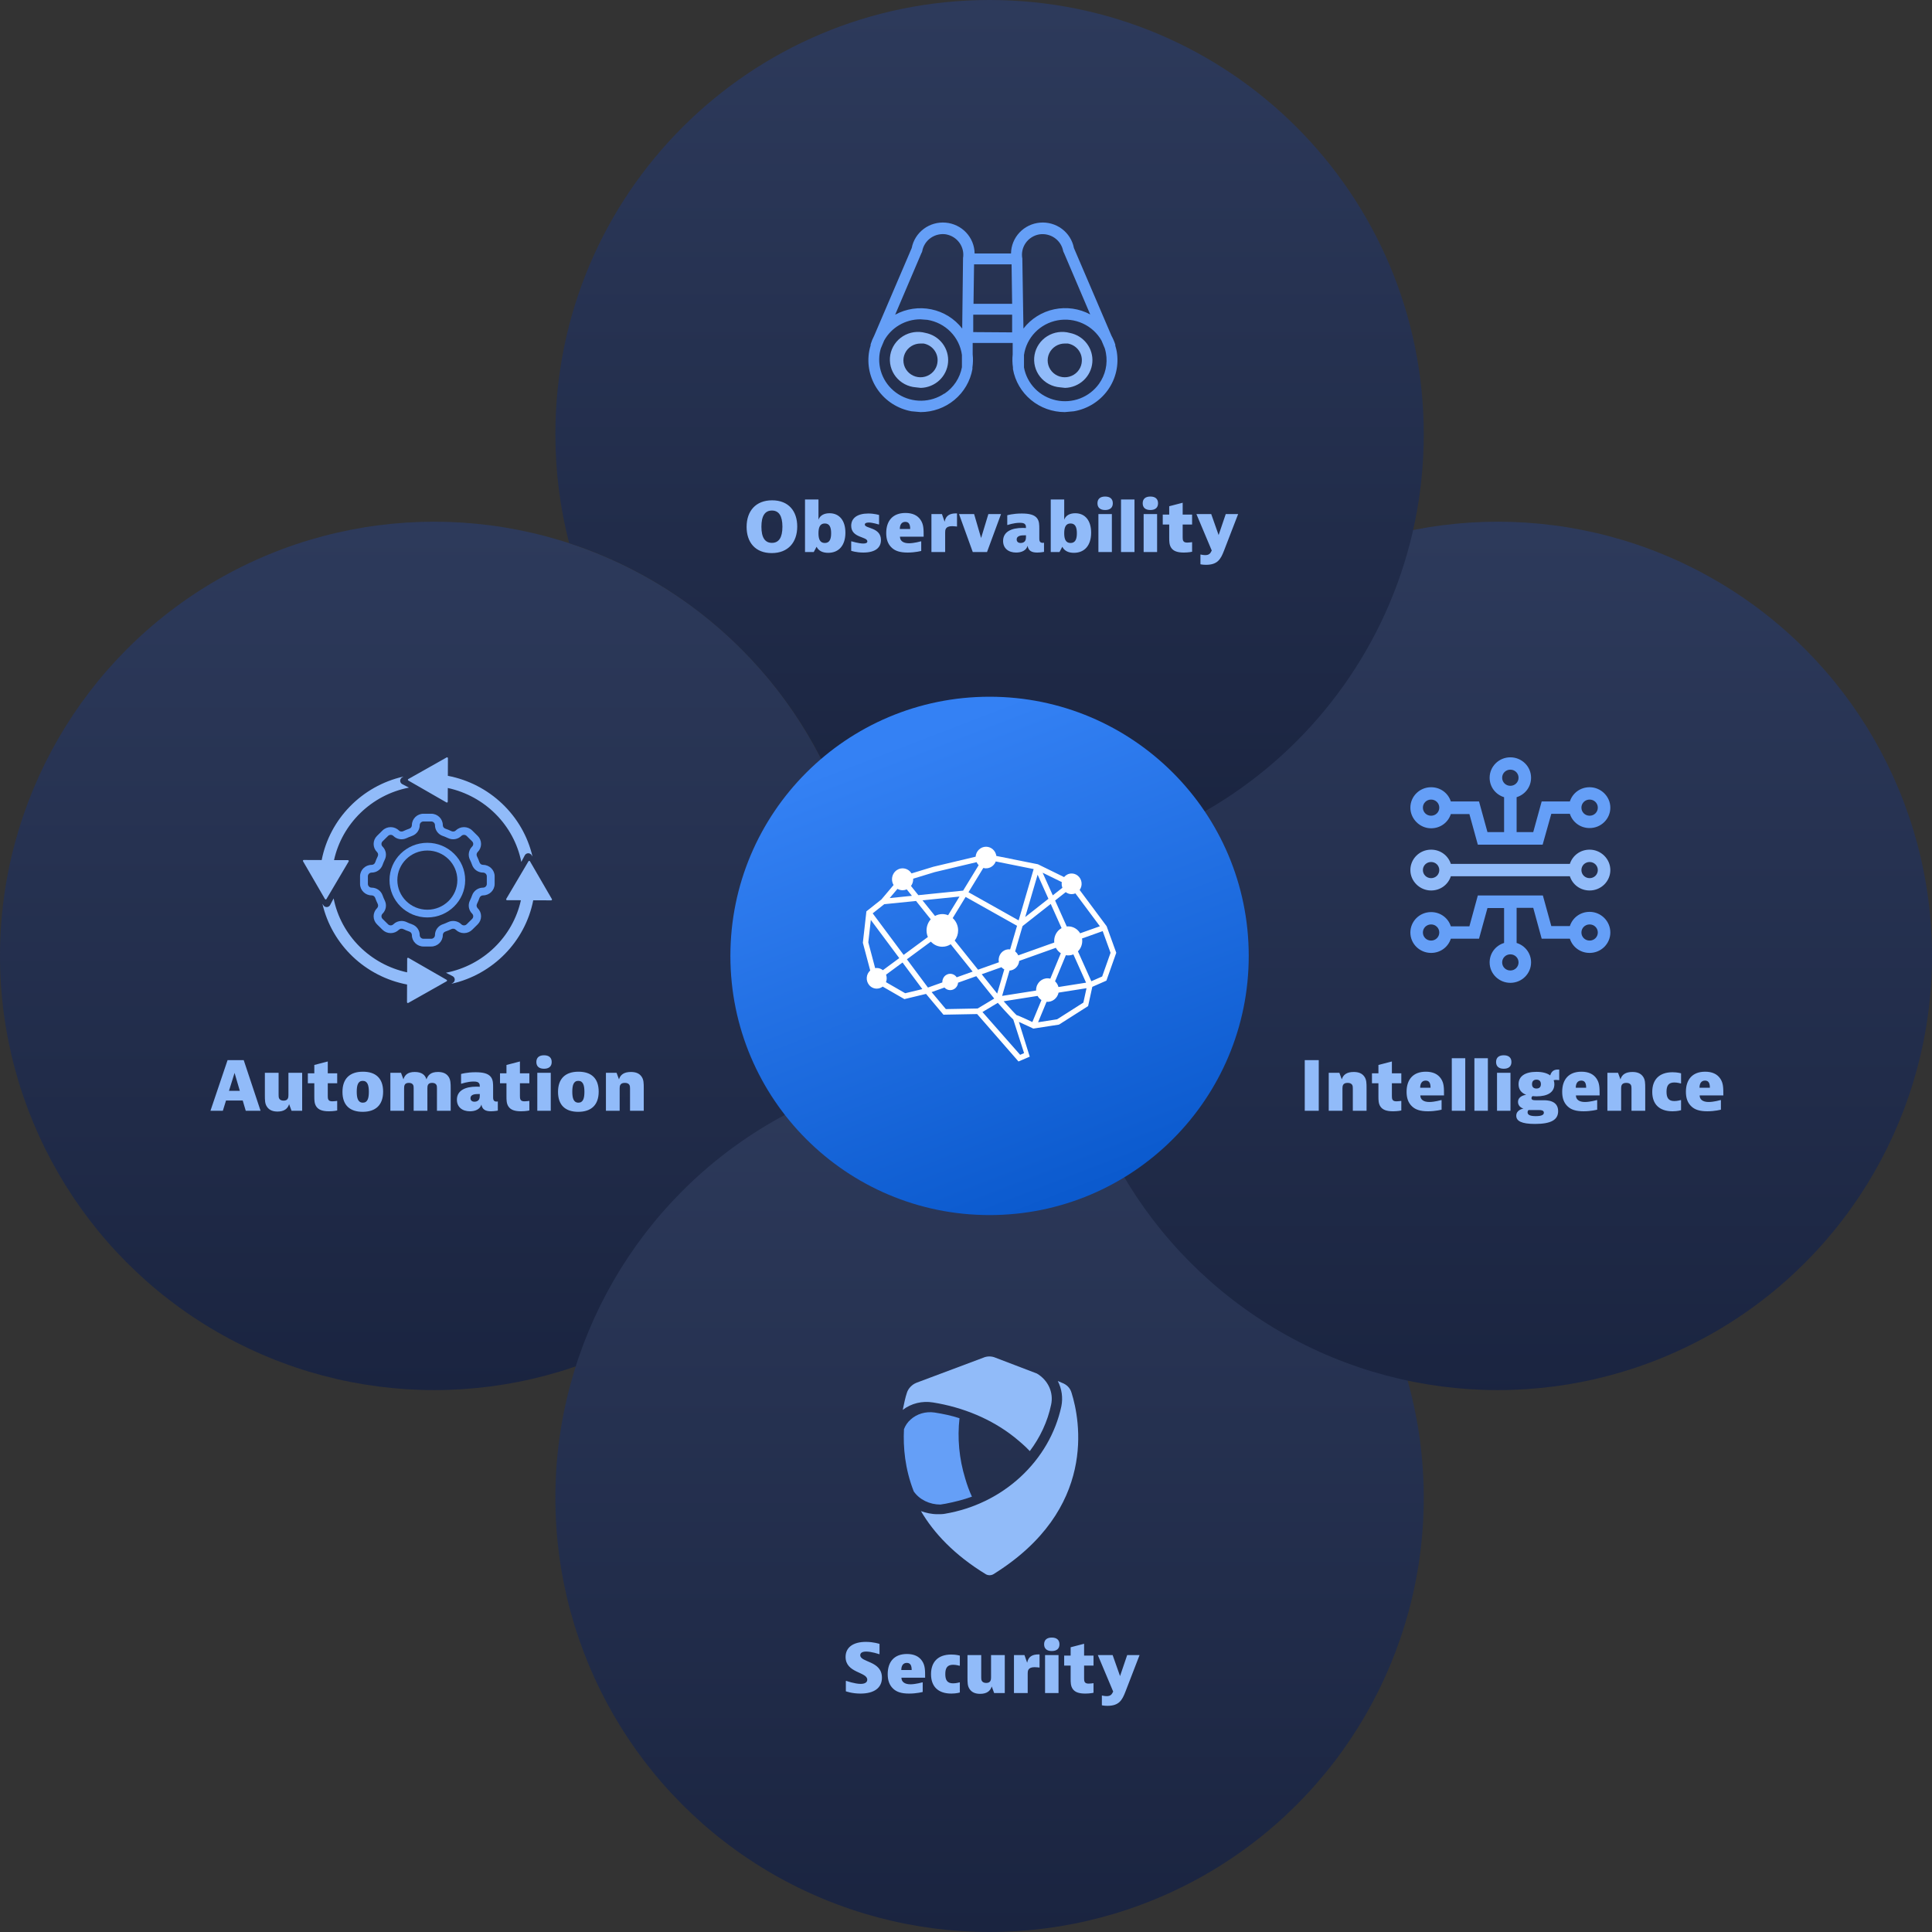
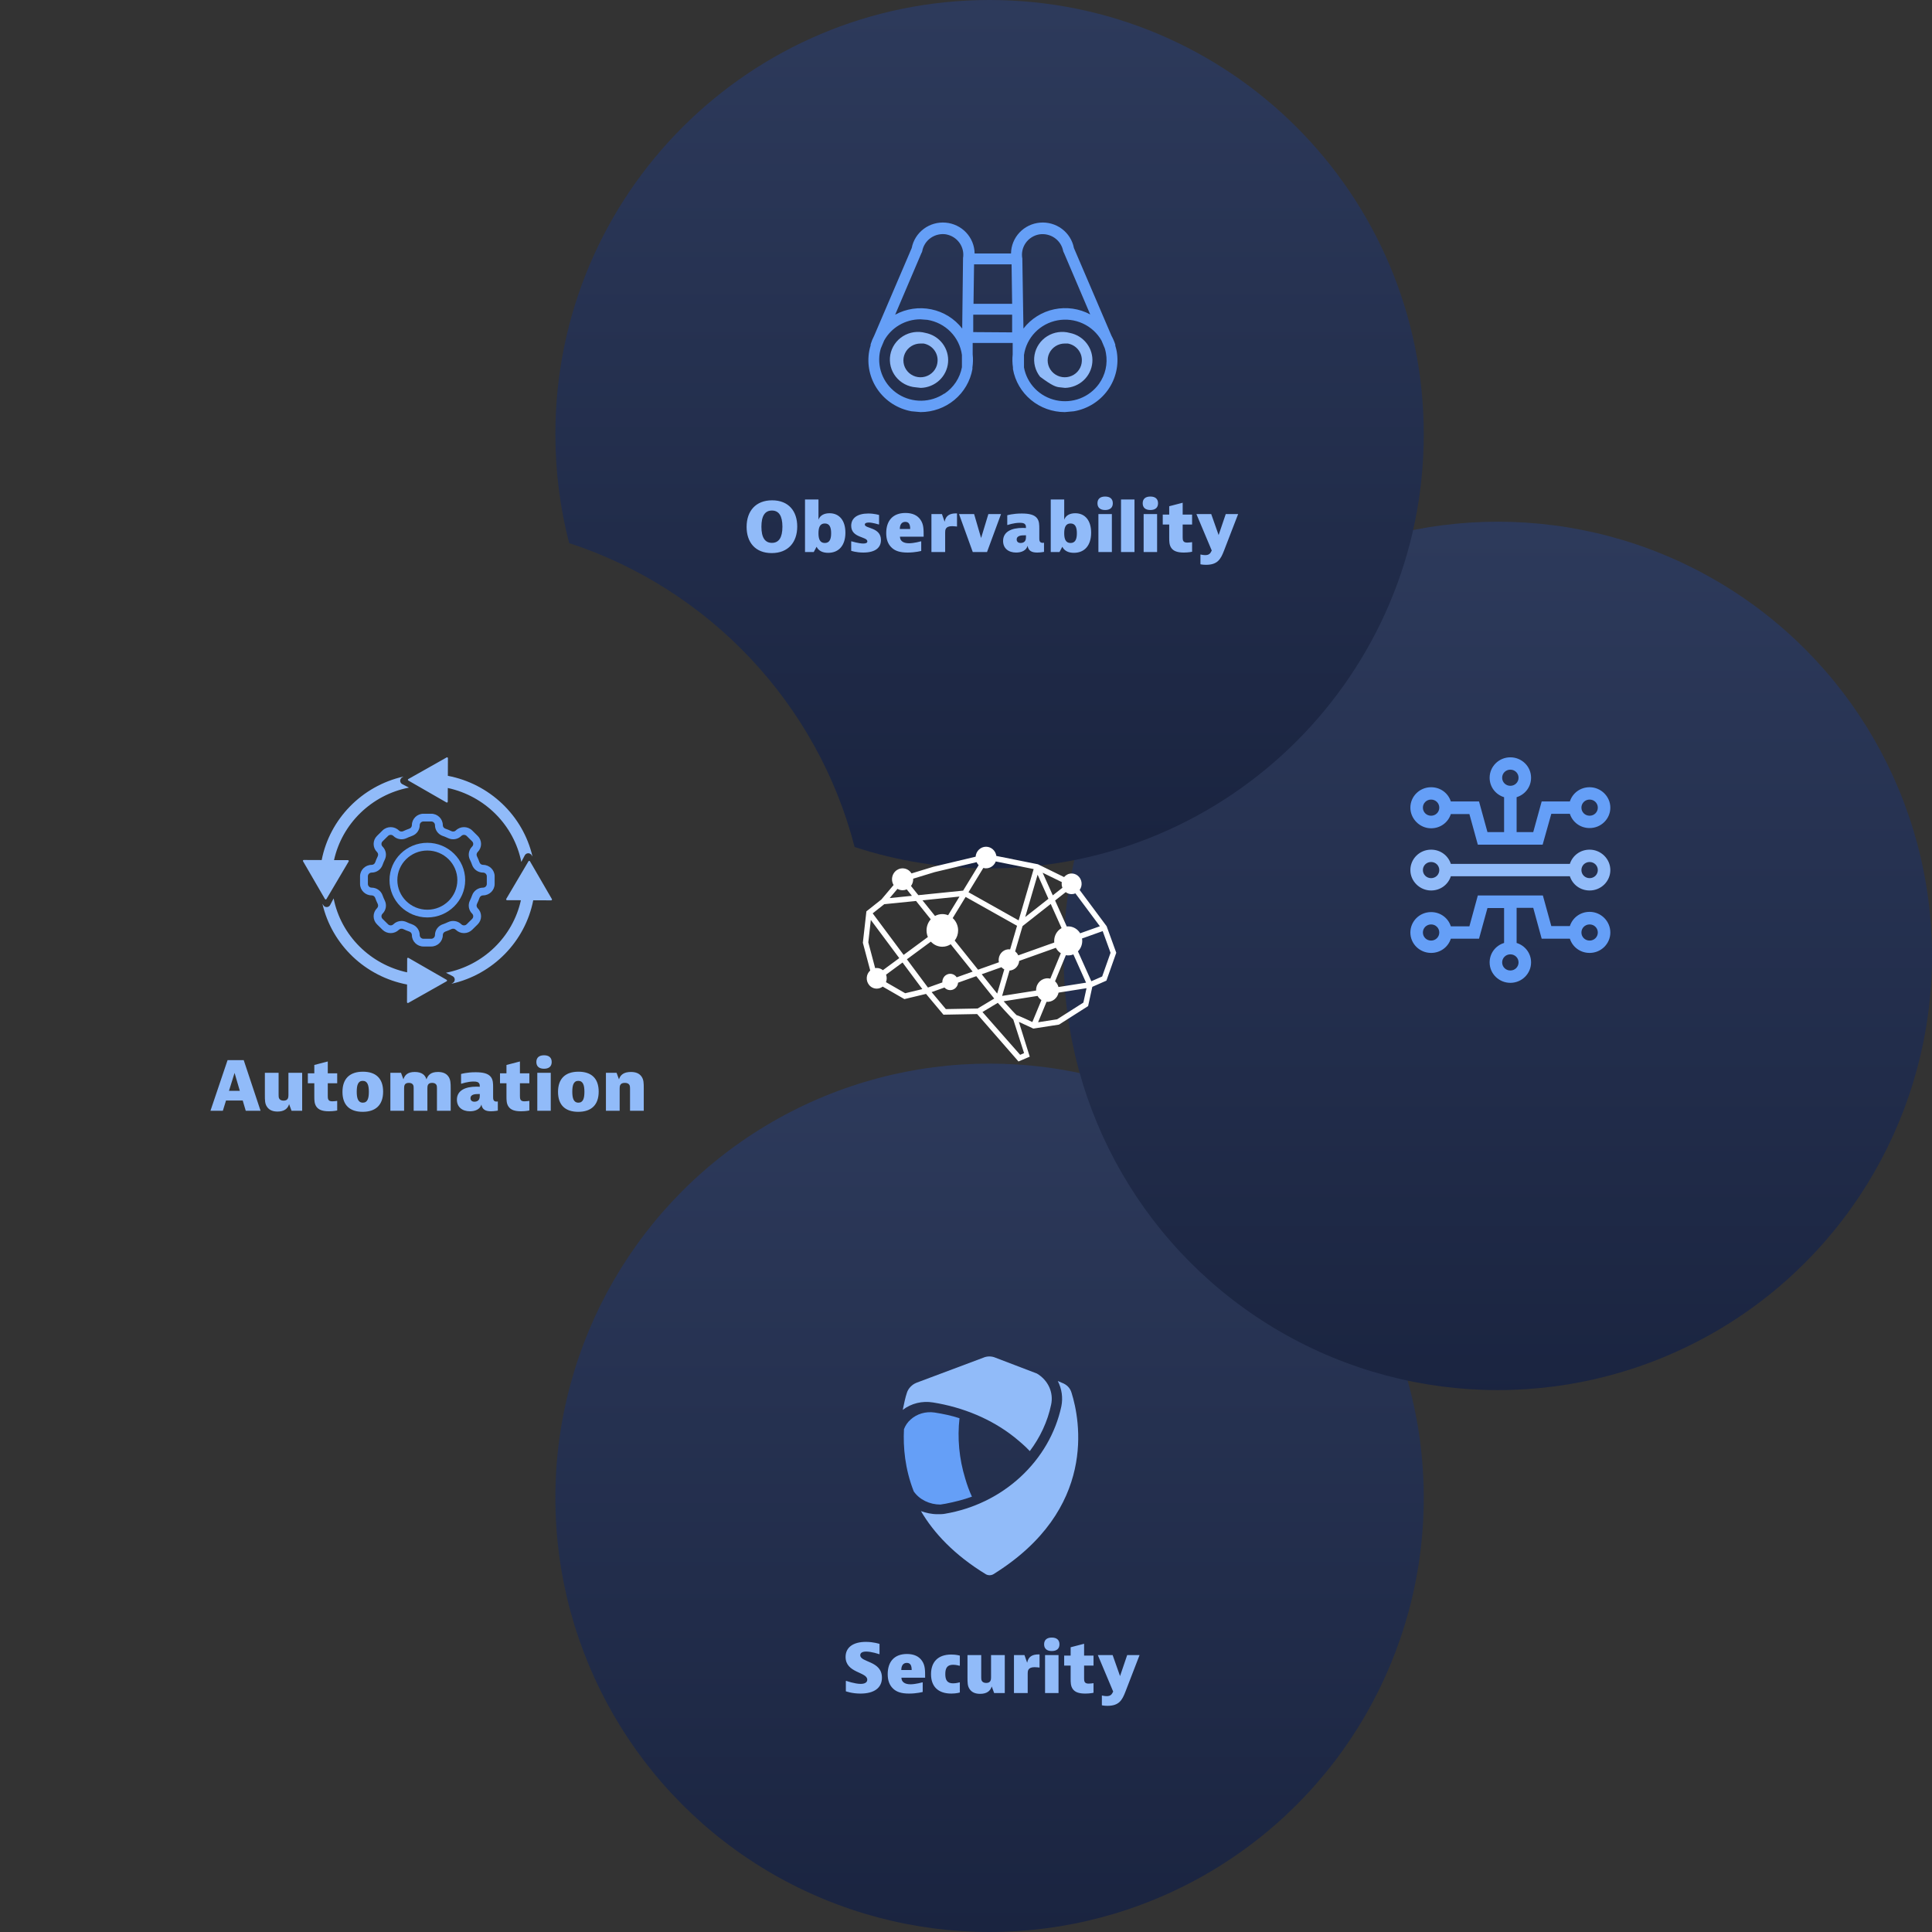
<svg xmlns="http://www.w3.org/2000/svg" width="524" height="524" viewBox="0 0 524 524" fill="none">
  <rect x="0" y="0" width="524" height="524" fill="#333333" stroke="none" />
-   <circle cx="117.763" cy="259.261" r="117.763" fill="url(#paint0_linear)" />
  <path d="M70.668 301.258L66.103 287.528H61.722L57.084 301.258H60.444L61.302 298.483H65.83L66.651 301.258H70.668ZM63.62 290.997L65.044 295.853H62.105L63.62 290.997ZM81.954 301.258V290.96H78.229V297.022C78.229 297.625 78.156 298.519 76.933 298.519C76.403 298.519 76.002 298.355 75.783 298.044C75.564 297.734 75.564 297.351 75.564 296.985V290.96H71.839V296.985C71.839 298.41 71.839 299.359 72.423 300.199C73.044 301.112 74.03 301.477 75.271 301.477C77.061 301.477 78.047 300.71 78.412 299.469L79.069 301.258H81.954ZM91.456 298.592H91.31C91.31 298.592 90.762 298.702 90.178 298.702C89.703 298.702 89.338 298.629 89.119 298.337C88.9 298.044 88.9 297.606 88.9 297.241V293.809H91.456V291.106H88.9V287.893L85.248 288.842V291.106H83.495V293.809H85.248V297.387C85.248 298.337 85.248 299.322 85.796 300.126C86.417 301.039 87.512 301.404 89.228 301.404C90.543 301.404 91.456 301.185 91.456 301.185V298.592ZM103.912 296.073C103.912 292.421 101.867 290.668 98.434 290.668C94.929 290.668 92.884 292.494 92.884 296.146C92.884 299.797 94.929 301.55 98.362 301.55C101.867 301.55 103.912 299.724 103.912 296.073ZM98.416 299.067C97.083 299.067 96.755 297.807 96.755 296.091C96.755 294.375 97.083 293.151 98.38 293.151C99.713 293.151 100.041 294.411 100.041 296.127C100.041 297.844 99.713 299.067 98.416 299.067ZM105.876 290.96V301.258H109.601V295.196C109.601 294.502 109.674 293.699 110.879 293.699C111.39 293.699 111.755 293.845 111.974 294.137C112.193 294.429 112.193 294.758 112.193 295.123V301.258H115.918V295.196C115.918 294.502 115.991 293.699 117.196 293.699C117.707 293.699 118.073 293.845 118.292 294.137C118.511 294.429 118.511 294.758 118.511 295.16V301.258H122.235V295.087C122.235 293.809 122.199 292.823 121.651 292.019C120.994 291.033 119.917 290.741 118.785 290.741C116.813 290.741 116.082 291.618 115.662 292.75C115.334 291.581 114.421 290.741 112.486 290.741C110.66 290.741 109.783 291.508 109.418 292.75L108.761 290.96H105.876ZM125.053 293.918H125.199C125.199 293.918 126.806 293.334 128.467 293.334C129.289 293.334 129.69 293.48 129.909 293.772C130.129 294.064 130.129 294.32 130.129 294.758C130.129 294.758 129.763 294.722 129.197 294.722C126.221 294.722 123.921 295.744 123.921 298.264C123.921 300.235 125.345 301.404 127.463 301.404C128.924 301.404 130.202 300.856 130.567 299.578C130.786 300.893 131.626 301.404 133.159 301.404C134.072 301.404 135.022 301.221 135.022 301.221V298.738C135.022 298.738 134.839 298.775 134.656 298.775C133.744 298.775 133.744 298.008 133.744 297.533V295.014C133.744 293.882 133.744 292.932 133.159 292.129C132.429 291.143 131.005 290.814 128.978 290.814C126.55 290.814 125.053 291.289 125.053 291.289V293.918ZM127.609 297.862C127.609 296.73 129.07 296.73 129.654 296.73H130.129V297.059C130.129 297.314 130.129 297.789 129.946 298.154C129.763 298.519 129.325 298.811 128.704 298.811C127.974 298.811 127.609 298.41 127.609 297.862ZM143.573 298.592H143.427C143.427 298.592 142.879 298.702 142.295 298.702C141.82 298.702 141.455 298.629 141.236 298.337C141.016 298.044 141.016 297.606 141.016 297.241V293.809H143.573V291.106H141.016V287.893L137.365 288.842V291.106H135.612V293.809H137.365V297.387C137.365 298.337 137.365 299.322 137.913 300.126C138.533 301.039 139.629 301.404 141.345 301.404C142.66 301.404 143.573 301.185 143.573 301.185V298.592ZM147.552 286.213C146.237 286.213 145.471 286.834 145.471 288.039C145.471 289.244 146.237 289.865 147.552 289.865C148.867 289.865 149.633 289.244 149.633 288.039C149.633 286.834 148.867 286.213 147.552 286.213ZM145.726 290.96V301.258H149.378V290.96H145.726ZM162.376 296.073C162.376 292.421 160.331 290.668 156.899 290.668C153.393 290.668 151.348 292.494 151.348 296.146C151.348 299.797 153.393 301.55 156.826 301.55C160.331 301.55 162.376 299.724 162.376 296.073ZM156.881 299.067C155.548 299.067 155.219 297.807 155.219 296.091C155.219 294.375 155.548 293.151 156.844 293.151C158.177 293.151 158.506 294.411 158.506 296.127C158.506 297.844 158.177 299.067 156.881 299.067ZM164.341 290.96V301.258H168.065V295.196C168.065 294.575 168.138 293.699 169.453 293.699C170.074 293.699 170.439 293.882 170.658 294.174C170.877 294.484 170.877 294.868 170.877 295.233V301.258H174.601V295.233C174.601 293.809 174.601 292.859 174.017 292.019C173.396 291.106 172.411 290.741 171.114 290.741C169.288 290.741 168.266 291.453 167.883 292.75L167.225 290.96H164.341Z" fill="#91BBF9" />
  <path fill-rule="evenodd" clip-rule="evenodd" d="M121.087 217.64L110.745 211.696C110.589 211.607 110.59 211.383 110.747 211.295L121.136 205.432C121.293 205.343 121.488 205.455 121.487 205.634L121.468 210.419C132.759 212.566 141.856 221.173 144.425 232.315L144.161 231.905C143.96 231.592 143.602 231.407 143.226 231.423C142.851 231.439 142.51 231.652 142.336 231.981L141.388 233.772C139.387 223.727 131.442 215.87 121.455 213.722L121.44 217.441C121.44 217.619 121.243 217.73 121.087 217.64ZM94.568 233.641L88.542 243.843C88.451 243.997 88.225 243.996 88.135 243.841L82.192 233.593C82.102 233.438 82.216 233.245 82.397 233.246L87.247 233.265C89.424 222.127 98.149 213.152 109.443 210.618L109.027 210.878C108.71 211.077 108.523 211.43 108.539 211.8C108.555 212.17 108.771 212.507 109.104 212.679L110.92 213.614C100.738 215.588 92.773 223.426 90.596 233.278L94.365 233.292C94.546 233.293 94.659 233.487 94.568 233.641ZM121.129 265.746L110.787 259.802C110.631 259.712 110.435 259.823 110.434 260.001L110.419 263.72C100.432 261.573 92.487 253.715 90.487 243.67L89.538 245.461C89.364 245.79 89.023 246.004 88.648 246.019C88.273 246.035 87.914 245.851 87.713 245.538L87.449 245.128C90.018 256.269 99.115 264.876 110.406 267.023L110.387 271.809C110.386 271.987 110.582 272.099 110.738 272.011L121.128 266.148C121.285 266.059 121.286 265.836 121.129 265.746ZM143.739 233.601L149.683 243.849C149.773 244.004 149.659 244.197 149.478 244.196L144.627 244.177C142.451 255.315 133.726 264.289 122.432 266.824L122.847 266.564C123.164 266.365 123.351 266.012 123.335 265.641C123.319 265.271 123.103 264.935 122.77 264.763L120.954 263.828C131.136 261.854 139.102 254.016 141.279 244.164L137.509 244.15C137.328 244.149 137.216 243.955 137.307 243.801L143.332 233.599C143.423 233.445 143.649 233.446 143.739 233.601Z" fill="#91BBF9" />
  <path fill-rule="evenodd" clip-rule="evenodd" d="M104.358 244.242C104.134 243.788 103.936 243.317 103.77 242.842C103.331 241.59 102.136 240.748 100.797 240.748C100.236 240.748 99.78 240.298 99.78 239.744V237.67C99.78 237.117 100.236 236.667 100.797 236.667C102.136 236.667 103.331 235.825 103.77 234.572C103.936 234.097 104.134 233.626 104.358 233.173C104.948 231.978 104.708 230.546 103.76 229.611C103.568 229.421 103.462 229.169 103.462 228.901C103.462 228.633 103.568 228.381 103.76 228.192L105.246 226.725C105.64 226.337 106.283 226.334 106.676 226.716L106.686 226.726C107.634 227.661 109.085 227.898 110.296 227.316C110.756 227.095 111.233 226.899 111.714 226.735C112.984 226.302 113.837 225.124 113.837 223.803C113.837 223.249 114.294 222.799 114.855 222.799H116.957C117.518 222.799 117.974 223.249 117.974 223.803C117.974 225.124 118.828 226.302 120.098 226.735C120.579 226.899 121.056 227.095 121.516 227.316C122.727 227.898 124.178 227.661 125.128 226.724L125.13 226.722C125.527 226.334 126.171 226.336 126.566 226.725L128.052 228.192C128.244 228.381 128.35 228.633 128.35 228.901C128.35 229.169 128.244 229.421 128.052 229.611C127.104 230.546 126.864 231.978 127.454 233.174C127.678 233.626 127.875 234.097 128.042 234.572C128.481 235.825 129.676 236.667 131.015 236.667C131.576 236.667 132.032 237.117 132.032 237.67V239.744C132.032 240.298 131.576 240.748 131.015 240.748C129.676 240.748 128.481 241.589 128.042 242.842C127.876 243.317 127.678 243.788 127.454 244.242C126.864 245.437 127.104 246.868 128.052 247.803C128.244 247.993 128.35 248.245 128.35 248.513C128.35 248.781 128.244 249.033 128.052 249.223L126.565 250.689C126.373 250.879 126.118 250.983 125.846 250.983C125.575 250.983 125.319 250.879 125.126 250.688C124.178 249.754 122.728 249.517 121.516 250.099C121.056 250.32 120.579 250.515 120.098 250.679C118.828 251.112 117.974 252.291 117.974 253.612C117.974 254.165 117.518 254.615 116.957 254.615H114.855C114.294 254.615 113.837 254.165 113.837 253.612C113.837 252.291 112.984 251.112 111.714 250.679C111.233 250.515 110.756 250.32 110.296 250.099C109.866 249.892 109.386 249.783 108.909 249.783C108.067 249.783 107.278 250.105 106.685 250.689C106.493 250.879 106.237 250.983 105.966 250.983C105.694 250.983 105.438 250.879 105.246 250.689L103.76 249.223C103.568 249.033 103.462 248.781 103.462 248.513C103.462 248.245 103.568 247.993 103.761 247.803C104.708 246.868 104.948 245.437 104.358 244.242ZM130.052 243.528C130.195 243.12 130.582 242.846 131.015 242.846C132.748 242.846 134.159 241.454 134.159 239.744V237.67C134.159 235.961 132.748 234.569 131.015 234.569C130.582 234.569 130.195 234.295 130.052 233.887C129.857 233.332 129.627 232.783 129.366 232.255C129.173 231.864 129.249 231.397 129.556 231.094C130.15 230.509 130.477 229.73 130.477 228.901C130.477 228.073 130.15 227.294 129.556 226.709L128.069 225.242C126.844 224.033 124.849 224.033 123.622 225.244L123.619 225.247C123.313 225.546 122.842 225.619 122.448 225.43C121.912 225.172 121.355 224.945 120.793 224.753C120.379 224.612 120.101 224.23 120.101 223.803C120.101 222.093 118.691 220.702 116.957 220.702H114.855C113.122 220.702 111.711 222.093 111.711 223.803C111.711 224.23 111.434 224.612 111.02 224.753C110.458 224.945 109.901 225.172 109.365 225.43C108.972 225.619 108.502 225.546 108.197 225.25L108.189 225.242C106.963 224.033 104.969 224.033 103.743 225.242L102.257 226.709C101.663 227.294 101.336 228.073 101.336 228.901C101.336 229.73 101.663 230.509 102.257 231.095C102.564 231.397 102.64 231.863 102.447 232.255C102.186 232.783 101.955 233.333 101.761 233.887C101.618 234.295 101.231 234.569 100.797 234.569C99.064 234.569 97.654 235.961 97.654 237.67V239.744C97.654 241.454 99.064 242.846 100.797 242.846C101.231 242.846 101.618 243.12 101.761 243.528C101.955 244.082 102.186 244.632 102.447 245.16C102.64 245.551 102.564 246.018 102.256 246.321C101.663 246.906 101.336 247.685 101.336 248.513C101.336 249.342 101.663 250.12 102.257 250.706L103.743 252.173C104.337 252.758 105.126 253.081 105.966 253.081C106.806 253.081 107.595 252.758 108.19 252.172C108.496 251.869 108.968 251.794 109.365 251.985C109.901 252.242 110.458 252.47 111.02 252.662C111.434 252.803 111.711 253.185 111.711 253.612C111.711 255.322 113.122 256.713 114.855 256.713H116.957C118.691 256.713 120.101 255.322 120.101 253.612C120.101 253.185 120.379 252.803 120.793 252.662C121.355 252.47 121.912 252.242 122.448 251.985C122.844 251.794 123.317 251.87 123.624 252.173C124.217 252.758 125.007 253.081 125.847 253.081C126.686 253.081 127.476 252.758 128.069 252.173L129.556 250.706C130.15 250.121 130.477 249.342 130.477 248.513C130.477 247.685 130.149 246.906 129.555 246.32C129.249 246.017 129.172 245.551 129.366 245.16C129.627 244.632 129.858 244.082 130.052 243.528Z" fill="#659FF7" />
  <path fill-rule="evenodd" clip-rule="evenodd" d="M115.906 230.682C120.392 230.682 124.042 234.282 124.042 238.708C124.042 243.133 120.392 246.734 115.906 246.734C111.42 246.734 107.77 243.133 107.77 238.708C107.77 234.282 111.42 230.682 115.906 230.682ZM115.906 248.831C121.565 248.831 126.168 244.29 126.168 238.708C126.168 233.126 121.565 228.584 115.906 228.584C110.248 228.584 105.644 233.126 105.644 238.708C105.644 244.29 110.248 248.831 115.906 248.831Z" fill="#659FF7" />
  <circle cx="268.39" cy="406.237" r="117.763" fill="url(#paint1_linear)" />
  <path d="M238.543 445.86C238.543 445.86 236.936 445.312 234.855 445.312C231.422 445.312 229.341 446.773 229.341 449.402C229.341 453.802 235.22 453.419 235.22 455.573C235.22 456.303 234.563 456.705 233.431 456.705C231.824 456.705 229.56 455.902 229.56 455.902H229.414V458.714C229.414 458.714 231.021 459.334 233.376 459.334C237.082 459.334 239.2 457.801 239.2 455.025C239.2 450.388 233.321 450.936 233.321 448.927C233.321 448.343 233.796 447.941 234.928 447.941C236.425 447.941 238.397 448.635 238.397 448.635H238.543V445.86ZM250.258 456.303H250.112C250.112 456.303 248.323 456.815 246.935 456.815C245.328 456.815 244.488 456.121 244.488 455.025H250.915C250.915 452.944 250.915 451.703 250.075 450.461C249.236 449.219 247.848 448.599 245.986 448.599C242.517 448.599 240.764 450.735 240.764 454.058C240.764 455.646 241.166 457.034 242.298 458.056C243.174 458.86 244.415 459.334 246.57 459.334C248.651 459.334 250.258 458.896 250.258 458.896V456.303ZM244.452 452.944C244.452 451.903 244.854 451.009 245.949 451.009C247.008 451.009 247.264 451.867 247.264 452.944H244.452ZM260.328 456.303H260.182C260.182 456.303 259.342 456.559 258.502 456.559C256.896 456.559 256.384 455.646 256.384 454.04C256.384 452.433 256.896 451.52 258.502 451.52C259.342 451.52 260.182 451.776 260.182 451.776H260.328V449.037C260.328 449.037 259.379 448.745 258.009 448.745C254.376 448.745 252.514 450.79 252.514 454.076C252.514 457.362 254.376 459.334 258.028 459.334C259.415 459.334 260.328 459.042 260.328 459.042V456.303ZM272.518 459.188V448.891H268.794V454.952C268.794 455.555 268.721 456.45 267.497 456.45C266.968 456.45 266.566 456.285 266.347 455.975C266.128 455.664 266.128 455.281 266.128 454.916V448.891H262.404V454.916C262.404 456.34 262.404 457.289 262.988 458.129C263.609 459.042 264.594 459.407 265.836 459.407C267.625 459.407 268.611 458.64 268.976 457.399L269.634 459.188H272.518ZM281.947 448.708H281.728C280.085 448.708 278.916 449.219 278.588 450.972L277.858 448.891H275.009V459.188H278.734V453.93C278.734 453.254 278.734 452.177 280.614 452.177C281.217 452.177 281.947 452.287 281.947 452.287V448.708ZM285.269 444.144C283.954 444.144 283.187 444.765 283.187 445.97C283.187 447.175 283.954 447.795 285.269 447.795C286.583 447.795 287.35 447.175 287.35 445.97C287.35 444.765 286.583 444.144 285.269 444.144ZM283.443 448.891V459.188H287.094V448.891H283.443ZM296.587 456.523H296.441C296.441 456.523 295.894 456.632 295.309 456.632C294.835 456.632 294.469 456.559 294.25 456.267C294.031 455.975 294.031 455.537 294.031 455.172V451.739H296.587V449.037H294.031V445.823L290.38 446.773V449.037H288.627V451.739H290.38V455.318C290.38 456.267 290.38 457.253 290.927 458.056C291.548 458.969 292.644 459.334 294.36 459.334C295.674 459.334 296.587 459.115 296.587 459.115V456.523ZM309.075 448.891H305.715L303.78 454.587L301.772 448.891H297.755L301.918 458.787C301.553 459.553 301.224 460.028 300.165 460.028C299.581 460.028 298.997 459.882 298.997 459.882H298.85V462.511C298.85 462.511 299.398 462.657 300.366 462.657C303.47 462.657 304.346 461.16 305.241 458.823L309.075 448.891Z" fill="#91BBF9" />
  <path d="M290.629 377.76C290.267 376.453 289.303 375.502 287.978 375.027L286.894 374.551C287.978 376.691 288.34 379.068 287.858 381.445C286.291 388.695 282.436 395.351 276.773 400.58C271.111 405.81 264.002 409.257 256.291 410.564C255.689 410.683 254.966 410.683 254.243 410.683C252.677 410.683 251.111 410.326 249.785 409.851C253.279 415.794 258.821 421.736 267.376 426.966C267.978 427.323 268.821 427.323 269.424 426.966C297.737 409.376 292.918 385.011 290.629 377.76ZM253.038 380.375C261.231 381.683 268.942 384.892 275.087 389.765C276.532 390.953 277.978 392.142 279.303 393.568C282.075 389.884 284.123 385.605 285.087 380.969C285.809 377.642 284.243 374.314 281.231 372.531L270.026 368.252C268.942 367.777 267.737 367.777 266.653 368.252L248.58 375.027C247.376 375.502 246.291 376.572 245.93 377.879C245.568 378.949 245.207 380.613 244.845 382.396C247.135 380.613 250.147 379.9 253.038 380.375Z" fill="#91BBF9" />
  <path d="M256.502 407.831C258.911 407.355 261.321 406.761 263.61 405.929C262.887 404.384 262.285 402.72 261.803 401.056C260.116 395.589 259.634 390.002 260.237 384.654C258.068 383.941 255.779 383.465 253.49 383.109C251.08 382.752 248.67 383.465 246.984 385.01C246.14 385.724 245.538 386.674 245.176 387.625C244.935 392.498 245.417 398.322 247.827 404.503C249.393 406.761 252.164 408.068 255.056 408.068C255.538 407.949 256.02 407.949 256.502 407.831Z" fill="#659FF7" />
  <circle cx="406.237" cy="259.261" r="117.763" fill="url(#paint2_linear)" />
-   <path d="M353.876 287.528V301.258H357.674V287.528H353.876ZM360.379 290.96V301.258H364.104V295.196C364.104 294.575 364.177 293.699 365.491 293.699C366.112 293.699 366.477 293.882 366.696 294.174C366.915 294.484 366.915 294.868 366.915 295.233V301.258H370.64V295.233C370.64 293.809 370.64 292.859 370.056 292.019C369.435 291.106 368.449 290.741 367.153 290.741C365.327 290.741 364.304 291.453 363.921 292.75L363.264 290.96H360.379ZM380.067 298.592H379.921C379.921 298.592 379.373 298.702 378.789 298.702C378.314 298.702 377.949 298.629 377.73 298.337C377.511 298.044 377.511 297.606 377.511 297.241V293.809H380.067V291.106H377.511V287.893L373.859 288.842V291.106H372.107V293.809H373.859V297.387C373.859 298.337 373.859 299.322 374.407 300.126C375.028 301.039 376.123 301.404 377.84 301.404C379.154 301.404 380.067 301.185 380.067 301.185V298.592ZM390.99 298.373H390.843C390.843 298.373 389.054 298.884 387.667 298.884C386.06 298.884 385.22 298.19 385.22 297.095H391.647C391.647 295.014 391.647 293.772 390.807 292.531C389.967 291.289 388.58 290.668 386.717 290.668C383.248 290.668 381.495 292.804 381.495 296.127C381.495 297.716 381.897 299.103 383.029 300.126C383.906 300.929 385.147 301.404 387.301 301.404C389.383 301.404 390.99 300.966 390.99 300.966V298.373ZM385.184 295.014C385.184 293.973 385.585 293.078 386.681 293.078C387.74 293.078 387.995 293.936 387.995 295.014H385.184ZM393.757 287.017V301.258H397.408V287.017H393.757ZM399.89 287.017V301.258H403.542V287.017H399.89ZM407.849 286.213C406.535 286.213 405.768 286.834 405.768 288.039C405.768 289.244 406.535 289.865 407.849 289.865C409.164 289.865 409.931 289.244 409.931 288.039C409.931 286.834 409.164 286.213 407.849 286.213ZM406.024 290.96V301.258H409.675V290.96H406.024ZM421.578 294.064C421.578 293.681 421.523 293.316 421.396 292.987C421.523 292.932 421.724 292.896 422.053 292.896C422.491 292.896 422.893 292.969 422.893 292.969V290.084H422.674C422.071 290.084 420.903 290.084 420.446 291.672C419.606 291.052 418.346 290.705 416.722 290.705C413.618 290.705 411.865 291.91 411.865 294.064C411.865 295.452 412.577 296.419 413.928 296.931C413.161 297.04 411.719 297.46 411.719 298.866C411.719 300.254 413.088 300.655 413.198 300.674C413.015 300.71 411.244 301.02 411.244 302.609C411.244 304.033 412.632 304.836 416.32 304.836C420.775 304.836 422.601 303.668 422.601 301.367C422.601 298.41 419.533 298.41 418.62 298.41H416.502C416.046 298.41 415.37 298.41 415.37 297.844C415.37 297.533 415.553 297.369 415.644 297.296C415.991 297.332 416.338 297.351 416.722 297.351C419.825 297.351 421.578 296.219 421.578 294.064ZM417.525 301.075C417.908 301.075 418.73 301.112 418.73 301.787C418.73 302.353 418.164 302.718 416.539 302.718C415.097 302.718 414.312 302.426 414.312 301.678C414.312 301.258 414.567 301.075 414.567 301.075H417.525ZM416.722 295.233C415.955 295.233 415.517 294.831 415.517 294.046C415.517 293.261 415.955 292.823 416.722 292.823C417.488 292.823 417.927 293.261 417.927 294.046C417.927 294.831 417.488 295.233 416.722 295.233ZM433.193 298.373H433.047C433.047 298.373 431.258 298.884 429.87 298.884C428.263 298.884 427.423 298.19 427.423 297.095H433.85C433.85 295.014 433.85 293.772 433.01 292.531C432.171 291.289 430.783 290.668 428.921 290.668C425.452 290.668 423.699 292.804 423.699 296.127C423.699 297.716 424.101 299.103 425.233 300.126C426.109 300.929 427.35 301.404 429.505 301.404C431.586 301.404 433.193 300.966 433.193 300.966V298.373ZM427.387 295.014C427.387 293.973 427.789 293.078 428.884 293.078C429.943 293.078 430.199 293.936 430.199 295.014H427.387ZM435.96 290.96V301.258H439.685V295.196C439.685 294.575 439.758 293.699 441.072 293.699C441.693 293.699 442.058 293.882 442.277 294.174C442.496 294.484 442.496 294.868 442.496 295.233V301.258H446.221V295.233C446.221 293.809 446.221 292.859 445.637 292.019C445.016 291.106 444.03 290.741 442.734 290.741C440.908 290.741 439.885 291.453 439.502 292.75L438.845 290.96H435.96ZM455.94 298.373H455.794C455.794 298.373 454.954 298.629 454.114 298.629C452.508 298.629 451.997 297.716 451.997 296.109C451.997 294.502 452.508 293.59 454.114 293.59C454.954 293.59 455.794 293.845 455.794 293.845H455.94V291.106C455.94 291.106 454.991 290.814 453.622 290.814C449.988 290.814 448.126 292.859 448.126 296.146C448.126 299.432 449.988 301.404 453.64 301.404C455.027 301.404 455.94 301.112 455.94 301.112V298.373ZM466.749 298.373H466.603C466.603 298.373 464.814 298.884 463.426 298.884C461.819 298.884 460.979 298.19 460.979 297.095H467.406C467.406 295.014 467.406 293.772 466.566 292.531C465.726 291.289 464.339 290.668 462.477 290.668C459.008 290.668 457.255 292.804 457.255 296.127C457.255 297.716 457.656 299.103 458.788 300.126C459.665 300.929 460.906 301.404 463.061 301.404C465.142 301.404 466.749 300.966 466.749 300.966V298.373ZM460.943 295.014C460.943 293.973 461.345 293.078 462.44 293.078C463.499 293.078 463.755 293.936 463.755 295.014H460.943Z" fill="#91BBF9" />
  <path d="M388.142 224.651C390.69 224.651 392.781 223.042 393.5 220.788H398.531L400.819 229.094H418.396L420.748 220.724H425.78C426.499 222.977 428.59 224.587 431.138 224.587C434.275 224.587 436.758 222.076 436.758 219.05C436.758 216.024 434.209 213.513 431.138 213.513C428.59 213.513 426.499 215.122 425.78 217.376H418.135L415.848 225.681H411.339V216.217C413.626 215.509 415.259 213.449 415.259 210.938C415.259 207.847 412.711 205.401 409.64 205.401C406.503 205.401 404.02 207.912 404.02 210.938C404.02 213.449 405.654 215.509 407.941 216.217V225.681H403.432L401.145 217.376H393.5C392.781 215.122 390.69 213.513 388.142 213.513C385.005 213.513 382.522 216.024 382.522 219.05C382.522 222.076 385.071 224.651 388.142 224.651ZM431.138 216.861C432.38 216.861 433.36 217.827 433.36 219.05C433.36 220.273 432.38 221.239 431.138 221.239C429.897 221.239 428.916 220.273 428.916 219.05C428.916 217.827 429.897 216.861 431.138 216.861ZM409.64 208.749C410.881 208.749 411.862 209.714 411.862 210.938C411.862 212.161 410.881 213.127 409.64 213.127C408.398 213.127 407.418 212.161 407.418 210.938C407.418 209.714 408.398 208.749 409.64 208.749ZM388.142 216.861C389.383 216.861 390.363 217.827 390.363 219.05C390.363 220.273 389.383 221.239 388.142 221.239C386.9 221.239 385.92 220.273 385.92 219.05C385.92 217.827 386.9 216.861 388.142 216.861Z" fill="#659FF7" />
  <path d="M431.138 247.314C428.59 247.314 426.499 248.924 425.78 251.177H420.748L418.461 242.872H400.819L398.531 251.241H393.5C392.781 248.988 390.69 247.378 388.142 247.378C385.005 247.378 382.522 249.889 382.522 252.915C382.522 256.006 385.071 258.452 388.142 258.452C390.69 258.452 392.781 256.843 393.5 254.589H401.145L403.432 246.284H407.941V255.748C405.654 256.456 404.02 258.517 404.02 261.028C404.02 264.118 406.569 266.565 409.64 266.565C412.776 266.565 415.259 264.054 415.259 261.028C415.259 258.517 413.626 256.456 411.339 255.748V246.219H415.848L418.135 254.589H425.78C426.499 256.843 428.59 258.452 431.138 258.452C434.275 258.452 436.758 255.941 436.758 252.915C436.758 249.825 434.209 247.314 431.138 247.314ZM388.142 255.104C386.9 255.104 385.92 254.139 385.92 252.915C385.92 251.692 386.9 250.726 388.142 250.726C389.383 250.726 390.363 251.692 390.363 252.915C390.363 254.139 389.383 255.104 388.142 255.104ZM409.64 263.217C408.398 263.217 407.418 262.251 407.418 261.028C407.418 259.804 408.398 258.839 409.64 258.839C410.881 258.839 411.862 259.804 411.862 261.028C411.862 262.251 410.881 263.217 409.64 263.217ZM431.138 255.104C429.897 255.104 428.916 254.139 428.916 252.915C428.916 251.692 429.897 250.726 431.138 250.726C432.38 250.726 433.36 251.692 433.36 252.915C433.36 254.139 432.38 255.104 431.138 255.104Z" fill="#659FF7" />
  <path d="M431.138 230.445C428.59 230.445 426.499 232.055 425.78 234.308H393.5C392.781 232.055 390.69 230.445 388.142 230.445C385.005 230.445 382.522 232.956 382.522 235.982C382.522 239.008 385.071 241.519 388.142 241.519C390.69 241.519 392.781 239.91 393.5 237.656H425.78C426.499 239.91 428.59 241.519 431.138 241.519C434.275 241.519 436.758 239.008 436.758 235.982C436.758 232.956 434.209 230.445 431.138 230.445ZM388.142 238.171C386.9 238.171 385.92 237.206 385.92 235.982C385.92 234.759 386.9 233.793 388.142 233.793C389.383 233.793 390.363 234.759 390.363 235.982C390.363 237.206 389.383 238.171 388.142 238.171ZM431.138 238.171C429.897 238.171 428.916 237.206 428.916 235.982C428.916 234.759 429.897 233.793 431.138 233.793C432.38 233.793 433.36 234.759 433.36 235.982C433.36 237.206 432.38 238.171 431.138 238.171Z" fill="#91BBF9" />
  <path fill-rule="evenodd" clip-rule="evenodd" d="M268.39 235.526C333.429 235.526 386.153 182.802 386.153 117.763C386.153 52.724 333.429 0 268.39 0C203.352 0 150.627 52.724 150.627 117.763C150.627 127.962 151.924 137.858 154.361 147.296C192.286 159.685 221.741 190.806 231.792 229.728C243.312 233.491 255.614 235.526 268.39 235.526Z" fill="url(#paint3_linear)" />
  <path d="M216.225 142.798C216.225 138.635 213.888 135.696 209.415 135.696C204.978 135.696 202.495 138.599 202.495 142.908C202.495 147.07 204.832 150.01 209.306 150.01C213.742 150.01 216.225 147.107 216.225 142.798ZM209.36 147.235C207.462 147.235 206.512 145.774 206.512 142.853C206.512 139.932 207.462 138.471 209.36 138.471C211.259 138.471 212.209 139.932 212.209 142.853C212.209 145.774 211.259 147.235 209.36 147.235ZM218.337 135.477V149.718H220.71L221.477 148.294C222.061 149.499 223.267 149.937 224.618 149.937C227.539 149.937 229.292 147.892 229.292 144.478C229.292 141.173 227.648 139.201 224.983 139.201C223.486 139.201 222.39 139.822 221.988 140.954V135.477H218.337ZM223.705 141.976C225.056 141.976 225.421 143.108 225.421 144.624C225.421 146.139 225.056 147.271 223.705 147.271C222.354 147.271 221.988 146.139 221.988 144.624C221.988 143.108 222.354 141.976 223.705 141.976ZM238.422 139.676C238.422 139.676 237.181 139.274 235.501 139.274C232.543 139.274 230.864 140.516 230.864 142.597C230.864 145.957 235.246 145.482 235.246 146.833C235.246 147.198 234.917 147.417 234.15 147.417C232.909 147.417 231.01 146.833 231.01 146.833H230.864V149.389C230.864 149.389 232.178 149.864 234.15 149.864C237.4 149.864 238.934 148.549 238.934 146.468C238.934 142.962 234.552 143.401 234.552 142.269C234.552 141.976 234.844 141.721 235.611 141.721C236.67 141.721 238.276 142.232 238.276 142.232H238.422V139.676ZM249.857 146.833H249.711C249.711 146.833 247.921 147.344 246.534 147.344C244.927 147.344 244.087 146.65 244.087 145.555H250.514C250.514 143.474 250.514 142.232 249.674 140.991C248.834 139.749 247.447 139.128 245.584 139.128C242.115 139.128 240.363 141.264 240.363 144.587C240.363 146.176 240.764 147.563 241.896 148.586C242.773 149.389 244.014 149.864 246.169 149.864C248.25 149.864 249.857 149.426 249.857 149.426V146.833ZM244.051 143.474C244.051 142.433 244.452 141.538 245.548 141.538C246.607 141.538 246.862 142.396 246.862 143.474H244.051ZM259.562 139.238H259.343C257.7 139.238 256.531 139.749 256.202 141.502L255.472 139.42H252.624V149.718H256.348V144.46C256.348 143.784 256.348 142.707 258.229 142.707C258.832 142.707 259.562 142.816 259.562 142.816V139.238ZM260.108 139.42L263.833 149.718H267.703L271.501 139.42H268.068L266.097 145.92L264.198 139.42H260.108ZM273.191 142.378H273.337C273.337 142.378 274.944 141.794 276.605 141.794C277.427 141.794 277.829 141.94 278.048 142.232C278.267 142.524 278.267 142.78 278.267 143.218C278.267 143.218 277.902 143.181 277.336 143.181C274.36 143.181 272.059 144.204 272.059 146.723C272.059 148.695 273.483 149.864 275.601 149.864C277.062 149.864 278.34 149.316 278.705 148.038C278.924 149.353 279.764 149.864 281.298 149.864C282.211 149.864 283.16 149.681 283.16 149.681V147.198C283.16 147.198 282.977 147.235 282.795 147.235C281.882 147.235 281.882 146.468 281.882 145.993V143.474C281.882 142.342 281.882 141.392 281.298 140.589C280.567 139.603 279.143 139.274 277.117 139.274C274.688 139.274 273.191 139.749 273.191 139.749V142.378ZM275.747 146.322C275.747 145.19 277.208 145.19 277.792 145.19H278.267V145.518C278.267 145.774 278.267 146.249 278.084 146.614C277.902 146.979 277.463 147.271 276.843 147.271C276.112 147.271 275.747 146.87 275.747 146.322ZM284.985 135.477V149.718H287.359L288.125 148.294C288.71 149.499 289.915 149.937 291.266 149.937C294.187 149.937 295.94 147.892 295.94 144.478C295.94 141.173 294.297 139.201 291.631 139.201C290.134 139.201 289.038 139.822 288.637 140.954V135.477H284.985ZM290.353 141.976C291.704 141.976 292.069 143.108 292.069 144.624C292.069 146.139 291.704 147.271 290.353 147.271C289.002 147.271 288.637 146.139 288.637 144.624C288.637 143.108 289.002 141.976 290.353 141.976ZM299.738 134.673C298.423 134.673 297.656 135.294 297.656 136.499C297.656 137.704 298.423 138.325 299.738 138.325C301.052 138.325 301.819 137.704 301.819 136.499C301.819 135.294 301.052 134.673 299.738 134.673ZM297.912 139.42V149.718H301.563V139.42H297.912ZM304.045 135.477V149.718H307.697V135.477H304.045ZM312.005 134.673C310.69 134.673 309.923 135.294 309.923 136.499C309.923 137.704 310.69 138.325 312.005 138.325C313.319 138.325 314.086 137.704 314.086 136.499C314.086 135.294 313.319 134.673 312.005 134.673ZM310.179 139.42V149.718H313.83V139.42H310.179ZM323.323 147.052H323.177C323.177 147.052 322.63 147.162 322.045 147.162C321.571 147.162 321.205 147.089 320.986 146.797C320.767 146.504 320.767 146.066 320.767 145.701V142.269H323.323V139.566H320.767V136.353L317.116 137.302V139.566H315.363V142.269H317.116V145.847C317.116 146.797 317.116 147.782 317.663 148.586C318.284 149.499 319.38 149.864 321.096 149.864C322.41 149.864 323.323 149.645 323.323 149.645V147.052ZM335.811 139.42H332.451L330.516 145.117L328.508 139.42H324.491L328.654 149.316C328.289 150.083 327.96 150.558 326.901 150.558C326.317 150.558 325.733 150.412 325.733 150.412H325.586V153.041C325.586 153.041 326.134 153.187 327.102 153.187C330.206 153.187 331.082 151.69 331.977 149.353L335.811 139.42Z" fill="#91BBF9" />
  <path d="M302.867 95.238C302.769 94.74 302.644 94.248 302.492 93.762V93.467C302.222 92.624 301.872 91.809 301.445 91.032L291.27 67.267C290.875 65.197 289.713 63.347 288.012 62.075C286.31 60.803 284.19 60.201 282.064 60.385C279.937 60.569 277.956 61.526 276.505 63.071C275.054 64.615 274.237 66.637 274.212 68.743H264.337C264.312 66.637 263.495 64.615 262.044 63.071C260.593 61.526 258.612 60.569 256.485 60.385C254.359 60.201 252.239 60.803 250.537 62.075C248.836 63.347 247.675 65.197 247.279 67.267L237.104 91.032C236.707 91.788 236.382 92.579 236.131 93.393V93.689C235.98 94.174 235.855 94.666 235.757 95.165C235.08 98.834 235.904 102.619 238.05 105.689C240.195 108.76 243.487 110.867 247.204 111.549L249.673 111.771C253.033 111.768 256.285 110.598 258.857 108.466C261.429 106.333 263.158 103.374 263.738 100.11V99.667C263.914 98.494 263.939 97.303 263.813 96.124V93.024H274.661V96.124C274.535 97.303 274.56 98.494 274.736 99.667V100.11C275.317 103.374 277.045 106.333 279.617 108.466C282.189 110.598 285.441 111.768 288.801 111.771L291.27 111.549C294.999 110.901 298.315 108.819 300.489 105.761C302.664 102.703 303.519 98.918 302.867 95.238ZM281.843 63.577C283.31 63.339 284.812 63.678 286.028 64.519C287.244 65.36 288.079 66.638 288.352 68.079C288.393 68.263 288.469 68.439 288.577 68.595L295.684 85.275C292.699 83.675 289.232 83.182 285.911 83.886C282.59 84.59 279.634 86.444 277.579 89.113L277.28 70.293V70.145C277.139 69.418 277.146 68.671 277.3 67.946C277.453 67.221 277.751 66.534 278.175 65.923C278.599 65.313 279.142 64.791 279.771 64.388C280.401 63.985 281.105 63.709 281.843 63.577ZM264.187 71.695H274.362L274.512 82.397H264.037L264.187 71.695ZM256.631 63.577C258.091 63.846 259.386 64.669 260.239 65.87C261.092 67.07 261.435 68.551 261.194 69.997V70.145L260.97 89.113C258.901 86.438 255.927 84.587 252.589 83.896C249.252 83.205 245.774 83.721 242.79 85.349L249.897 68.669C250.005 68.513 250.081 68.337 250.122 68.152C250.248 67.425 250.519 66.729 250.919 66.105C251.319 65.481 251.839 64.941 252.451 64.516C253.063 64.091 253.753 63.789 254.483 63.628C255.213 63.467 255.969 63.449 256.706 63.577H256.631ZM256.107 106.752C254.281 107.977 252.132 108.648 249.924 108.681C247.716 108.714 245.547 108.109 243.684 106.939C241.822 105.769 240.347 104.086 239.444 102.098C238.54 100.111 238.247 97.905 238.6 95.755C238.676 95.332 238.776 94.913 238.9 94.5L239.797 92.36C240.76 90.624 242.177 89.174 243.901 88.162C245.625 87.149 247.592 86.611 249.598 86.603L251.543 86.751C253.93 87.141 256.127 88.276 257.81 89.99C259.494 91.704 260.575 93.906 260.895 96.272V99.593C260.629 101.035 260.075 102.41 259.266 103.639C258.457 104.867 257.409 105.926 256.182 106.752H256.107ZM263.963 90.072V85.349H274.512V90.146L263.963 90.072ZM298.078 104.095C296.796 105.89 295.004 107.272 292.928 108.066C290.852 108.86 288.585 109.031 286.41 108.558C284.236 108.085 282.252 106.989 280.707 105.407C279.163 103.825 278.126 101.828 277.729 99.667V96.272C278.06 93.967 279.116 91.822 280.746 90.139C282.377 88.455 284.501 87.318 286.82 86.887C289.139 86.455 291.537 86.751 293.677 87.733C295.817 88.714 297.592 90.333 298.752 92.36L299.649 94.5C299.773 94.913 299.873 95.332 299.949 95.755C300.212 97.198 300.183 98.678 299.862 100.11C299.541 101.542 298.934 102.896 298.078 104.095Z" fill="#659FF7" />
-   <path d="M290.148 90.294C289.122 90.013 288.048 89.948 286.995 90.101C285.942 90.254 284.933 90.624 284.033 91.185C283.133 91.746 282.362 92.486 281.77 93.359C281.177 94.231 280.776 95.216 280.593 96.251C280.409 97.285 280.447 98.346 280.704 99.365C280.961 100.384 281.431 101.339 282.084 102.168C282.738 102.997 283.559 103.682 284.497 104.179C285.435 104.676 286.468 104.975 287.529 105.054L288.876 105.202C290.751 105.15 292.54 104.418 293.903 103.146C295.266 101.874 296.106 100.152 296.263 98.308C296.421 96.465 295.884 94.628 294.756 93.15C293.628 91.671 291.987 90.655 290.148 90.294ZM293.365 98.486C293.222 99.349 292.831 100.153 292.24 100.803C291.648 101.454 290.88 101.924 290.026 102.157C289.172 102.391 288.268 102.378 287.422 102.121C286.575 101.864 285.82 101.373 285.248 100.706C284.675 100.039 284.308 99.224 284.19 98.358C284.072 97.492 284.207 96.61 284.581 95.818C284.955 95.025 285.551 94.355 286.299 93.886C287.047 93.417 287.915 93.169 288.801 93.172H289.624C290.819 93.388 291.88 94.058 292.579 95.038C293.279 96.018 293.561 97.229 293.365 98.412V98.486Z" fill="#91BBF9" />
+   <path d="M290.148 90.294C289.122 90.013 288.048 89.948 286.995 90.101C285.942 90.254 284.933 90.624 284.033 91.185C283.133 91.746 282.362 92.486 281.77 93.359C281.177 94.231 280.776 95.216 280.593 96.251C280.409 97.285 280.447 98.346 280.704 99.365C280.961 100.384 281.431 101.339 282.084 102.168C285.435 104.676 286.468 104.975 287.529 105.054L288.876 105.202C290.751 105.15 292.54 104.418 293.903 103.146C295.266 101.874 296.106 100.152 296.263 98.308C296.421 96.465 295.884 94.628 294.756 93.15C293.628 91.671 291.987 90.655 290.148 90.294ZM293.365 98.486C293.222 99.349 292.831 100.153 292.24 100.803C291.648 101.454 290.88 101.924 290.026 102.157C289.172 102.391 288.268 102.378 287.422 102.121C286.575 101.864 285.82 101.373 285.248 100.706C284.675 100.039 284.308 99.224 284.19 98.358C284.072 97.492 284.207 96.61 284.581 95.818C284.955 95.025 285.551 94.355 286.299 93.886C287.047 93.417 287.915 93.169 288.801 93.172H289.624C290.819 93.388 291.88 94.058 292.579 95.038C293.279 96.018 293.561 97.229 293.365 98.412V98.486Z" fill="#91BBF9" />
  <path d="M251.02 90.294C249.994 90.013 248.92 89.948 247.867 90.101C246.814 90.254 245.805 90.624 244.905 91.185C244.005 91.746 243.235 92.486 242.642 93.359C242.05 94.231 241.649 95.216 241.465 96.251C241.282 97.285 241.32 98.346 241.577 99.365C241.833 100.384 242.304 101.339 242.957 102.168C243.61 102.997 244.432 103.682 245.37 104.179C246.307 104.676 247.34 104.975 248.402 105.054L249.748 105.202C251.623 105.15 253.413 104.418 254.776 103.146C256.138 101.874 256.979 100.152 257.136 98.308C257.293 96.465 256.757 94.628 255.629 93.15C254.5 91.671 252.86 90.655 251.02 90.294ZM254.237 98.486C254.094 99.349 253.704 100.153 253.112 100.803C252.521 101.454 251.752 101.924 250.899 102.157C250.045 102.391 249.141 102.378 248.294 102.121C247.447 101.864 246.693 101.373 246.12 100.706C245.547 100.039 245.18 99.224 245.062 98.358C244.944 97.492 245.08 96.61 245.454 95.818C245.827 95.025 246.424 94.355 247.171 93.886C247.919 93.417 248.787 93.169 249.673 93.172H250.496C251.691 93.388 252.753 94.058 253.452 95.038C254.152 96.018 254.433 97.229 254.237 98.412V98.486Z" fill="#91BBF9" />
-   <circle cx="268.39" cy="259.261" r="70.293" fill="url(#paint4_linear)" />
  <path fill-rule="evenodd" clip-rule="evenodd" d="M266.466 274.482L270.623 271.989C271.044 272.466 271.76 273.269 272.485 274.067C273.019 274.658 273.563 275.241 274.115 275.814C274.431 276.139 274.651 276.354 274.818 276.499L277.75 285.622L276.686 286.09L266.466 274.482ZM278.394 276.445C276.555 275.601 275.99 275.394 275.738 275.338C275.314 274.969 273.907 273.461 272.218 271.565L281.415 270.115C281.669 270.573 282.03 270.96 282.462 271.239L279.998 277.194C279.564 276.988 278.984 276.716 278.394 276.445ZM287.112 269.216L294.687 268.022L293.833 271.925L286.716 276.454L281.554 277.256L283.847 271.714C285.386 271.842 286.781 270.776 287.112 269.216H287.112V269.216ZM259.855 266.521L264.792 264.761L269.656 270.83L265.16 273.527L256.534 273.688L252.677 269.081L256.158 267.84C256.965 268.733 258.319 268.782 259.183 267.949C259.57 267.575 259.809 267.066 259.855 266.521ZM266.261 264.237L271.615 262.329C271.834 262.569 272.092 262.772 272.38 262.924L270.46 269.478L266.261 264.237ZM240.298 266.383C240.552 265.731 240.56 265.006 240.319 264.349L244.786 261.053L250.158 268.265L245.511 269.385L240.298 266.383ZM291.124 258.853L294.564 266.52L287.079 267.7C286.923 267.1 286.6 266.562 286.152 266.149L289.082 259.073C289.77 259.195 290.476 259.119 291.125 258.853H291.124ZM273.809 263.236C275.191 263.155 276.307 262.037 276.432 260.611L286.374 257.067C286.692 257.671 287.157 258.18 287.72 258.541L284.865 265.438C283.213 265 281.531 266.029 281.107 267.737C281.043 267.997 281.01 268.264 281.011 268.532L281.013 268.658L271.794 270.112L273.809 263.236ZM245.971 260.18L252.469 255.388C253.276 256.275 254.404 256.778 255.582 256.776C256.417 256.776 257.197 256.527 257.856 256.101L263.802 263.524L259.481 265.064C258.806 264.061 257.472 263.812 256.501 264.51C255.926 264.924 255.583 265.603 255.582 266.328C255.582 266.37 255.584 266.412 255.586 266.454L251.68 267.845L245.97 260.179L245.971 260.18ZM292.359 258.031C293.266 257.128 293.685 255.819 293.475 254.534L299.075 252.538L301.206 258.416L298.932 264.842L295.994 266.135L292.359 258.031ZM235.503 255.583L236.186 249.504L243.9 259.861L239.458 263.137C238.982 262.75 238.394 262.54 237.787 262.54C237.641 262.54 237.499 262.552 237.36 262.576L235.503 255.583ZM275.327 258.046L277.339 251.178L284.981 245.164L287.924 251.723C286.686 252.408 285.915 253.742 285.916 255.193C285.916 255.341 285.923 255.488 285.939 255.632L276.172 259.114C275.978 258.693 275.688 258.326 275.328 258.046H275.327ZM236.692 247.719L239.824 245.238L248.45 244.362L252.438 249.341C251.705 250.158 251.299 251.232 251.299 252.347C251.299 252.983 251.428 253.588 251.662 254.134L245.083 258.987L236.692 247.719ZM258.938 255.097C259.539 254.315 259.865 253.346 259.863 252.347C259.865 251.066 259.327 249.847 258.392 249.008L261.898 243.265L275.844 251.095L273.971 257.486C272.439 257.303 271.054 258.438 270.877 260.023C270.865 260.133 270.859 260.244 270.859 260.354C270.859 260.57 270.884 260.78 270.926 260.985L265.27 263.001L258.938 255.097ZM250.196 244.185L260.239 243.166L257.149 248.227C256.65 248.024 256.118 247.92 255.581 247.92C254.889 247.919 254.206 248.093 253.593 248.426L250.196 244.185ZM286.166 244.232L289.047 241.965C289.512 242.319 290.074 242.51 290.651 242.51C291.014 242.51 291.361 242.436 291.675 242.303L298.314 251.22L292.962 253.127C292.27 251.964 291.043 251.255 289.722 251.256C289.59 251.256 289.458 251.264 289.327 251.277L286.166 244.232ZM243.409 241.079C243.836 241.324 244.316 241.453 244.804 241.452C245.202 241.452 245.582 241.368 245.928 241.215L247.33 242.965L241.3 243.577L243.409 241.079ZM281.422 237.234L284.355 243.769L278.058 248.723L281.422 237.234ZM282.785 236.698L287.983 239.244C287.898 239.762 287.956 240.296 288.15 240.781L285.539 242.837L282.785 236.698V236.698ZM247.078 240.294C247.466 239.775 247.676 239.137 247.675 238.482C247.675 238.427 247.674 238.374 247.671 238.319L253.505 236.539L264.872 233.836C265.013 234.143 265.204 234.421 265.432 234.658L261.222 241.556L249.076 242.789L247.078 240.294ZM270.073 233.647L280.349 235.709L276.274 249.626L262.675 241.991L266.693 235.411C268.09 235.801 269.547 235.041 270.073 233.647ZM267.434 229.652C265.953 229.651 264.722 230.83 264.607 232.357L253.152 235.08L247.228 236.887C246.379 235.503 244.605 235.092 243.266 235.97C242.434 236.516 241.932 237.464 241.932 238.482C241.932 239.053 242.088 239.586 242.358 240.038L239.048 243.959L234.985 247.177L234.025 255.698L236.022 263.217C234.887 264.224 234.758 265.991 235.731 267.163C236.246 267.784 236.997 268.139 237.786 268.139V268.138C238.367 268.139 238.933 267.946 239.4 267.587L245.293 270.98L251.161 269.567L255.88 275.205L265.022 275.034L276.236 287.895L279.289 286.587L276.342 277.166C277.512 277.681 280.178 278.934 280.208 278.949L280.265 278.976L287.225 277.896L295.118 272.874L296.256 267.653L300.081 265.97L302.756 258.41L300.159 251.251L300.149 251.22L292.825 241.381C293.716 240.139 293.466 238.386 292.265 237.464C291.798 237.105 291.233 236.912 290.651 236.912C289.832 236.912 289.097 237.288 288.602 237.884L281.591 234.45L281.507 234.409L270.236 232.149C270.028 230.714 268.837 229.653 267.434 229.652Z" fill="white" />
  <defs>
    <linearGradient id="paint0_linear" x1="117.763" y1="144.397" x2="117.763" y2="377.024" gradientUnits="userSpaceOnUse">
      <stop stop-color="#2D3A5B" />
      <stop offset="1" stop-color="#1A2440" />
    </linearGradient>
    <linearGradient id="paint1_linear" x1="268.39" y1="291.372" x2="268.39" y2="524" gradientUnits="userSpaceOnUse">
      <stop stop-color="#2D3A5B" />
      <stop offset="1" stop-color="#1A2440" />
    </linearGradient>
    <linearGradient id="paint2_linear" x1="406.237" y1="144.397" x2="406.237" y2="380.676" gradientUnits="userSpaceOnUse">
      <stop stop-color="#2D3A5B" />
      <stop offset="1" stop-color="#1A2440" />
    </linearGradient>
    <linearGradient id="paint3_linear" x1="268.39" y1="2.898" x2="268.39" y2="228.679" gradientUnits="userSpaceOnUse">
      <stop stop-color="#2D3A5B" />
      <stop offset="1" stop-color="#1A2440" />
    </linearGradient>
    <linearGradient id="paint4_linear" x1="275.693" y1="188.969" x2="322.993" y2="311.673" gradientUnits="userSpaceOnUse">
      <stop stop-color="#3481F4" />
      <stop offset="1" stop-color="#0B5ACE" />
    </linearGradient>
  </defs>
</svg>